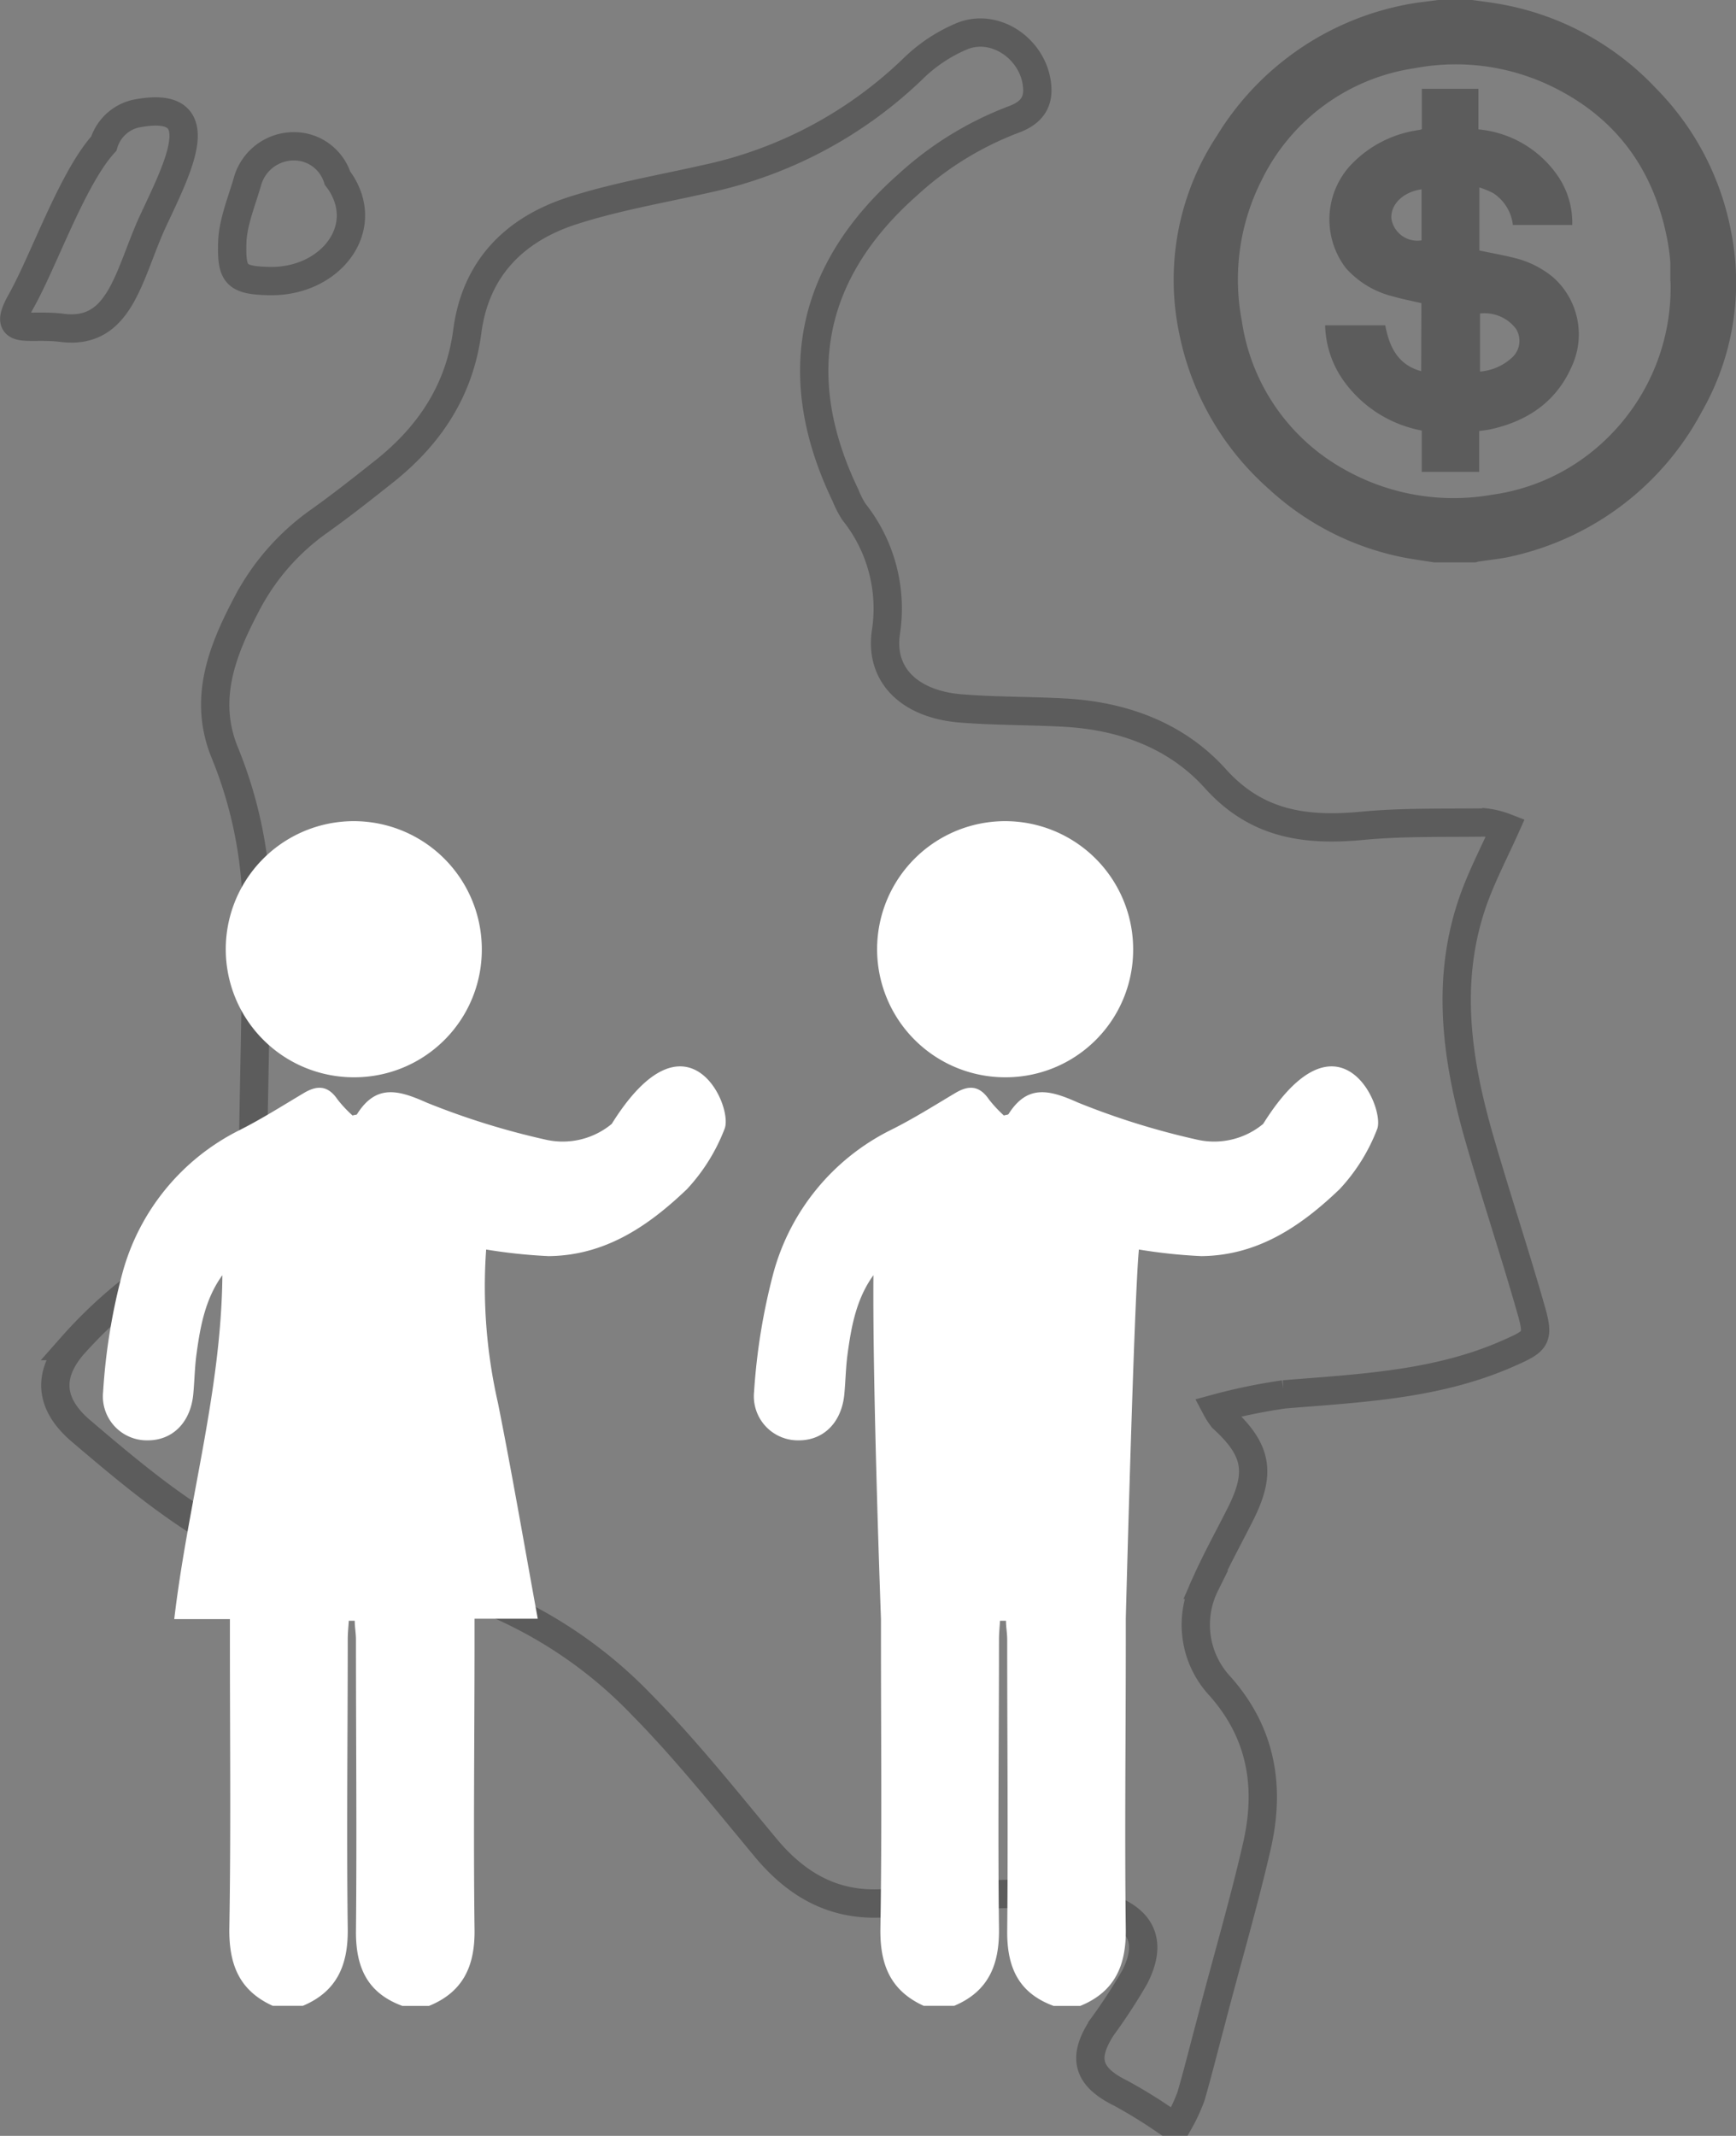
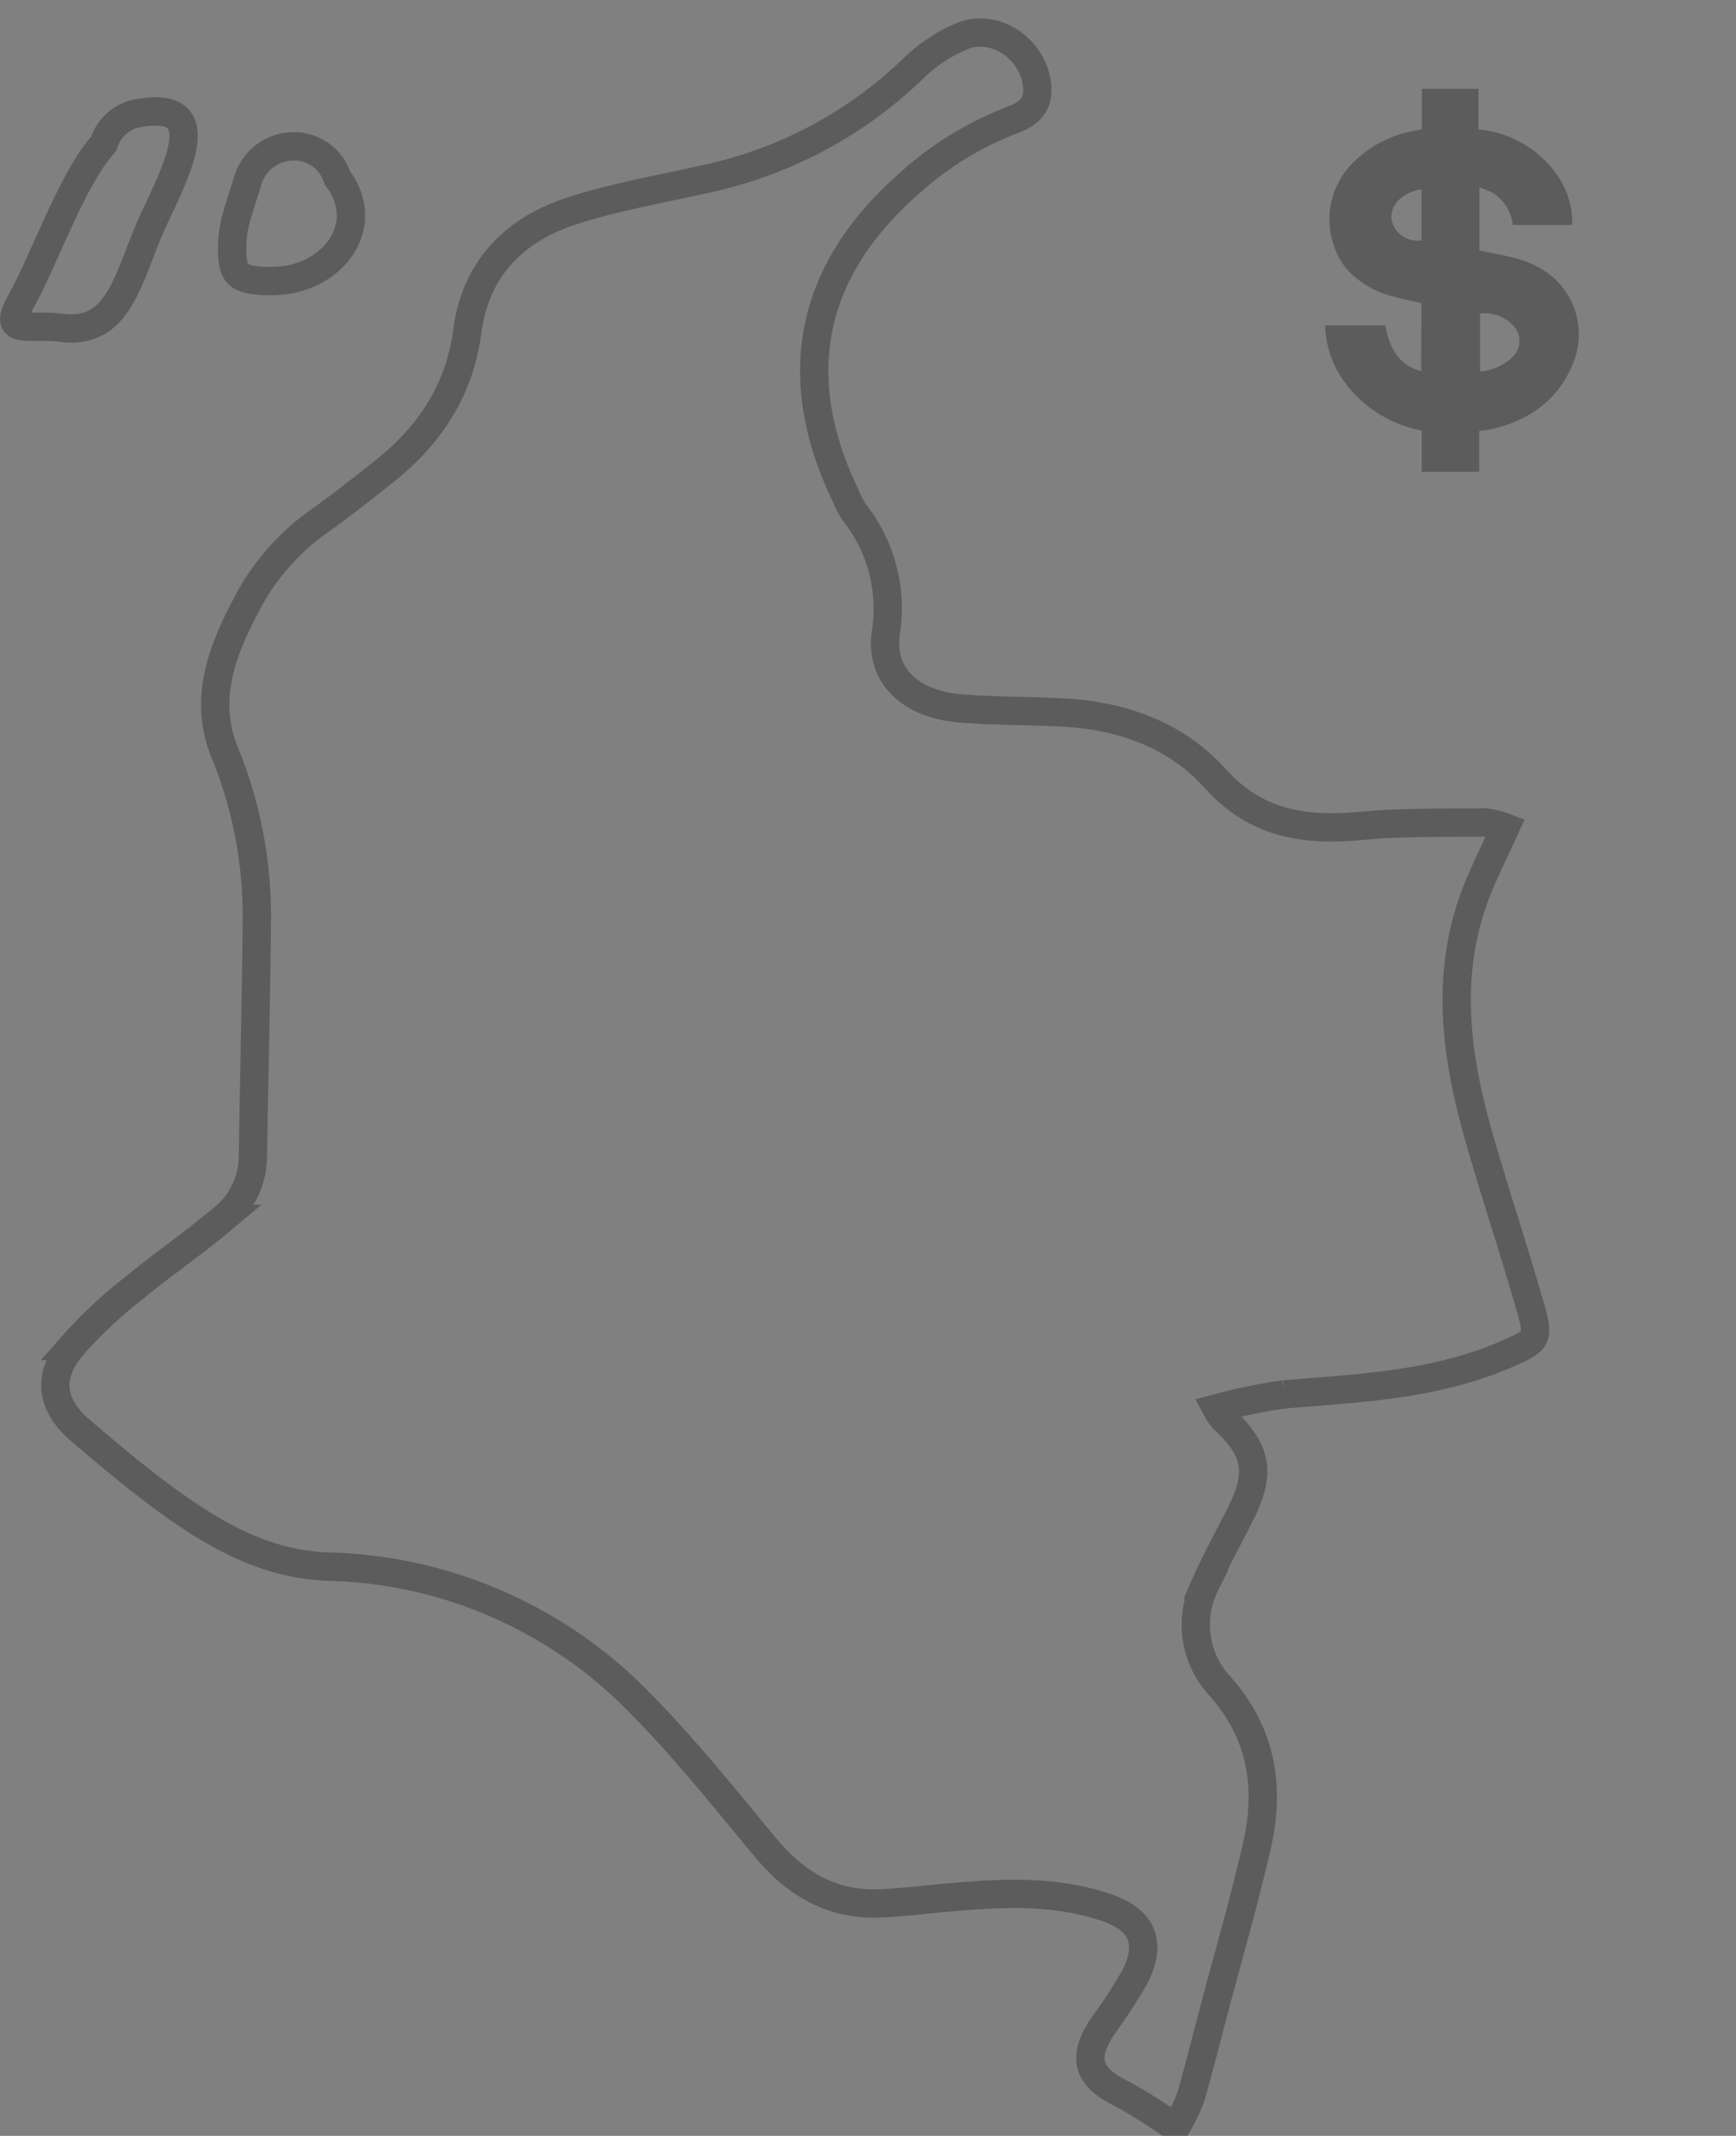
<svg xmlns="http://www.w3.org/2000/svg" viewBox="0 0 184.01 226.32">
  <rect x="0" y="0" width="184.01" height="226.32" fill="#808080" stroke="none" />
  <defs>
    <style>.cls-1{isolation:isolate;}.cls-2,.cls-5{mix-blend-mode:multiply;opacity:0.5;}.cls-3,.cls-5{fill:none;stroke:#383838;stroke-miterlimit:10;stroke-width:3px;}.cls-4{fill:#fff;}.cls-6{fill:#383838;}</style>
  </defs>
  <g class="cls-1">
    <g id="Capa_2" data-name="Capa 2">
      <g id="Layer_11" data-name="Layer 11">
        <g id="Medida">
          <g id="IJ3u6W" class="cls-2">
            <path class="cls-3" d="M123.69,224.82a54,54,0,0,0-4.85-3c-3.56-1.74-4.18-3.74-2-7.05a58.79,58.79,0,0,0,3.42-5.24q2.81-5.44-3-7.41c-5.89-2-11.94-1.51-18-.94-2,.19-4,.43-6,.51-5,.19-8.81-2-12-5.78-4.33-5.2-8.56-10.53-13.3-15.33A47.65,47.65,0,0,0,34.81,166c-7-.24-12.61-3.68-18-7.68-2.83-2.12-5.53-4.4-8.22-6.69-3.21-2.73-3.66-5.76-.94-9a48.11,48.11,0,0,1,6.58-6.17c3.05-2.52,6.34-4.76,9.37-7.31a8.57,8.57,0,0,0,3.21-6.59c.12-8.21.33-16.42.41-24.64a45.73,45.73,0,0,0-3.38-18.13c-2.35-5.7-.29-10.87,2.35-15.86a24.74,24.74,0,0,1,7.63-8.7c2.23-1.59,4.39-3.28,6.55-5,5-3.86,8.32-8.71,9.16-15.1.87-6.69,5-10.8,11.07-12.78,4.63-1.5,9.49-2.32,14.25-3.4A45.18,45.18,0,0,0,96.73,7.33a16.54,16.54,0,0,1,5.32-3.53c3.67-1.41,7.74,1.66,7.9,5.59.08,1.88-1.09,2.76-2.58,3.3a34.8,34.8,0,0,0-11.14,6.88c-10.41,9.19-12.66,20.36-6.61,32.92a10.41,10.41,0,0,0,.88,1.73,16.43,16.43,0,0,1,3.39,12.86c-.63,4.67,2.8,7.64,8.15,8,3.59.28,7.2.23,10.79.43,6.21.34,11.88,2.42,16,7,4.36,4.85,9.53,5.55,15.49,5,4.34-.42,8.74-.3,13.12-.36a8.72,8.72,0,0,1,2.13.53c-1.16,2.58-2.42,5-3.34,7.53-3.05,8.46-1.86,16.91.53,25.27,1.77,6.15,3.8,12.23,5.55,18.38.86,3,.48,3.25-2.34,4.5-7.62,3.4-15.76,3.72-23.87,4.39a59.68,59.68,0,0,0-7.18,1.48,7.26,7.26,0,0,0,.68,1.05c3.64,3.32,4.1,5.73,1.9,10.12-1.26,2.51-2.65,5-3.76,7.53a9.53,9.53,0,0,0,1.55,10.71c4.46,5,5.36,10.75,3.94,16.95S130,207.88,128.42,214c-.73,2.71-1.4,5.44-2.18,8.13a18.24,18.24,0,0,1-1.25,2.7Z" />
          </g>
          <g id="B9JsKh">
-             <path class="cls-4" d="M64.84,119.09a8.14,8.14,0,0,1-7,1.67,80.35,80.35,0,0,1-12.6-3.92c-3-1.34-5.36-2-7.39,1.21,0,.08-.23.07-.48.15a13,13,0,0,1-1.6-1.71c-1-1.47-2.13-1.52-3.55-.68-2.3,1.37-4.57,2.81-6.95,4a23.91,23.91,0,0,0-12.27,15,64,64,0,0,0-2.07,12.66,4.66,4.66,0,0,0,4.74,5.15c2.64,0,4.55-1.92,4.82-4.93.13-1.4.15-2.82.34-4.22.4-2.94.93-5.85,2.74-8.35-.1,12.29-3.65,24.09-5.1,36.44h5.9V174c0,10.08.11,20.17-.06,30.26-.06,3.83,1,6.64,4.6,8.28H32.1c3.64-1.53,4.81-4.35,4.76-8.18-.13-10.2,0-20.41,0-30.62,0-.68.07-1.35.11-2h.63c0,.67.13,1.33.13,2,0,10.34.1,20.68,0,31,0,3.84,1.28,6.47,4.92,7.81h2.82c3.66-1.49,4.89-4.28,4.83-8.13-.13-10.16,0-20.31,0-30.47v-2.43H57c-1.43-7.82-2.72-15.37-4.22-22.87a55.46,55.46,0,0,1-1.25-16.25,56.83,56.83,0,0,0,6.62.7c6-.06,10.57-3.18,14.67-7.1a19.77,19.77,0,0,0,4-6.43C77.72,117.08,72.78,106.39,64.84,119.09Z" />
-             <path class="cls-4" d="M37.46,114.15a13.57,13.57,0,1,1,13.61-13.5A13.51,13.51,0,0,1,37.46,114.15Z" />
-           </g>
+             </g>
          <g id="B9JsKh-2" data-name="B9JsKh">
-             <path class="cls-4" d="M133.89,119.09a8.14,8.14,0,0,1-7,1.67,80,80,0,0,1-12.6-3.92c-3-1.34-5.36-2-7.39,1.21-.05.08-.24.07-.49.15a13.69,13.69,0,0,1-1.59-1.71c-1-1.47-2.14-1.52-3.55-.68-2.3,1.37-4.58,2.81-7,4a23.94,23.94,0,0,0-12.27,15,65.47,65.47,0,0,0-2.07,12.66,4.67,4.67,0,0,0,4.75,5.15c2.64,0,4.55-1.92,4.82-4.93.13-1.4.15-2.82.34-4.22.4-2.94.93-5.85,2.74-8.35-.1,12.29.8,36.44.8,36.44V174c0,10.08.11,20.17-.06,30.26-.07,3.83,1,6.64,4.59,8.28h3.23c3.64-1.53,4.8-4.35,4.75-8.18-.13-10.2,0-20.41,0-30.62,0-.68.07-1.35.11-2h.63c0,.67.13,1.33.13,2,0,10.34.1,20.68,0,31,0,3.84,1.28,6.47,4.92,7.81h2.82c3.66-1.49,4.88-4.28,4.83-8.13-.13-10.16,0-20.31,0-30.47v-2.43s.87-33.7,1.39-39.12a56.61,56.61,0,0,0,6.62.7c6-.06,10.57-3.18,14.66-7.1a19.6,19.6,0,0,0,4-6.43C146.77,117.08,141.83,106.39,133.89,119.09Z" />
-             <path class="cls-4" d="M106.5,114.15a13.57,13.57,0,1,1,13.61-13.5A13.51,13.51,0,0,1,106.5,114.15Z" />
-           </g>
+             </g>
          <path class="cls-5" d="M14.36,12.05A4.64,4.64,0,0,0,11,15.22C7.65,18.9,4.63,27.7,2.19,32c-2,3.62.72,2.27,4.39,2.74,6.1.77,7-5.42,9.49-11C18.69,18.05,22.93,10.35,14.36,12.05Z" />
          <path class="cls-5" d="M36.73,20.53a6.88,6.88,0,0,0-.95-1.64,4.86,4.86,0,0,0-3.38-3.23,5.1,5.1,0,0,0-6.15,3.5c-.58,2.06-1.57,4.38-1.63,6.54-.1,3.39.38,4,3.87,4.08C34.37,29.94,38.66,25.2,36.73,20.53Z" />
          <g id="ywLOdv" class="cls-2">
-             <path class="cls-6" d="M156.05,0c1,.14,2,.26,3,.44A29.74,29.74,0,0,1,175.5,9.33a29.33,29.33,0,0,1,8,15.27,27.53,27.53,0,0,1-3.1,19,30.29,30.29,0,0,1-20.12,15.34c-1.12.27-2.29.37-3.43.55-.16,0-.3.07-.45.1H152c-1.13-.18-2.26-.33-3.38-.55a29.46,29.46,0,0,1-14.1-7.2A29.76,29.76,0,0,1,125,35.37a27.71,27.71,0,0,1,4-21A30.12,30.12,0,0,1,148.83.53C150,.28,151.24.17,152.44,0Zm21,29.82c0-.68,0-1.36,0-2a20.88,20.88,0,0,0-.31-2.36c-1.44-7.6-5.57-13.18-12.61-16.47A23.31,23.31,0,0,0,150,7.22a21.53,21.53,0,0,0-16.26,11.85,23.29,23.29,0,0,0-2.1,15A21.53,21.53,0,0,0,142.5,49.74a23.52,23.52,0,0,0,15.61,2.69A21.6,21.6,0,0,0,170,46.77,22.26,22.26,0,0,0,177.07,29.82Z" />
            <path class="cls-6" d="M150.66,32.12c-1-.23-2-.42-3-.71a9.78,9.78,0,0,1-5-3A8.48,8.48,0,0,1,143,17.68a12.18,12.18,0,0,1,7.12-3.86l.4-.07.19-.06V9.41h6v4.3a11.47,11.47,0,0,1,8.41,4.93,8.74,8.74,0,0,1,1.53,5.2h-6.29a4.65,4.65,0,0,0-2.11-3.39,10.46,10.46,0,0,0-1.44-.59v6.68c1.26.27,2.52.49,3.75.8a10.14,10.14,0,0,1,4.11,2.08,8.08,8.08,0,0,1,2,9.25c-1.63,3.84-4.69,5.94-8.68,6.82-.37.08-.76.12-1.2.18V50h-6.09V45.62a13.14,13.14,0,0,1-8.44-5.5,10.57,10.57,0,0,1-1.8-5.65h6.37c.43,2.23,1.29,4.17,3.81,4.86Zm6.22,7.25a5.67,5.67,0,0,0,3.38-1.47,2.4,2.4,0,0,0,.42-3.07,4.18,4.18,0,0,0-3.8-1.61Zm-6.2-19.31c-2,.28-3.35,1.67-3.19,3.17a2.79,2.79,0,0,0,3.19,2.24Z" />
          </g>
        </g>
      </g>
    </g>
  </g>
</svg>